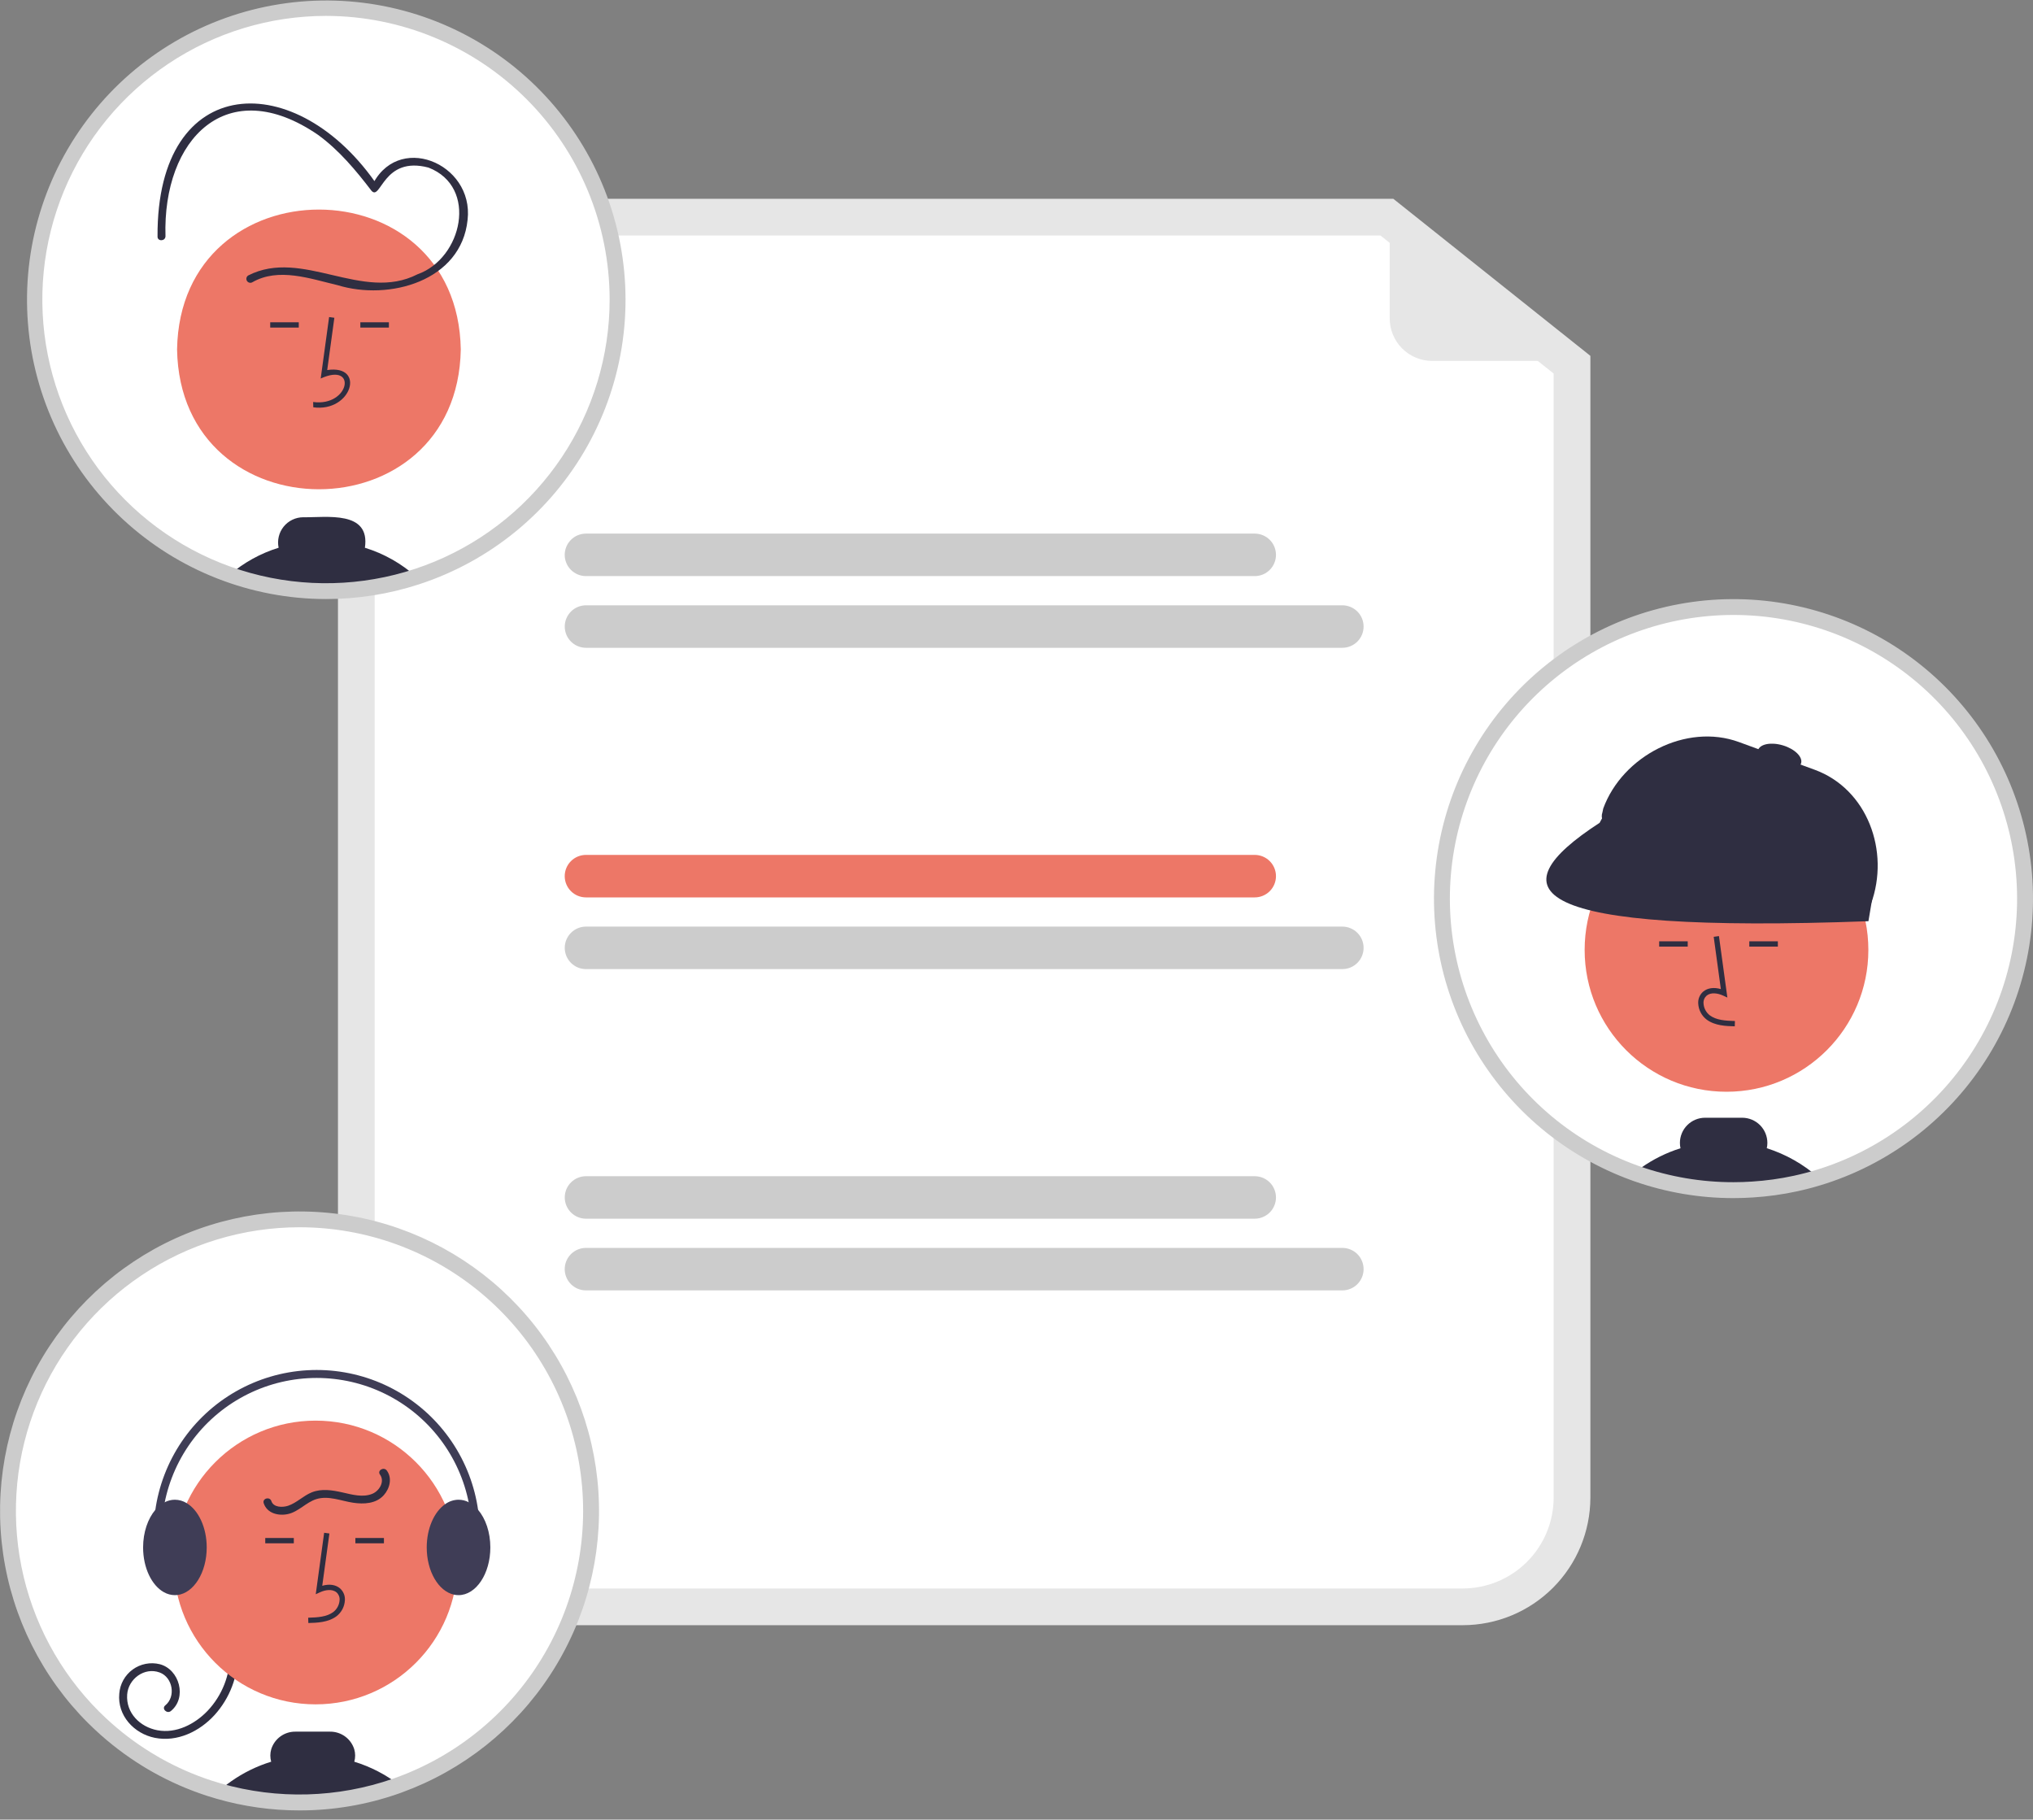
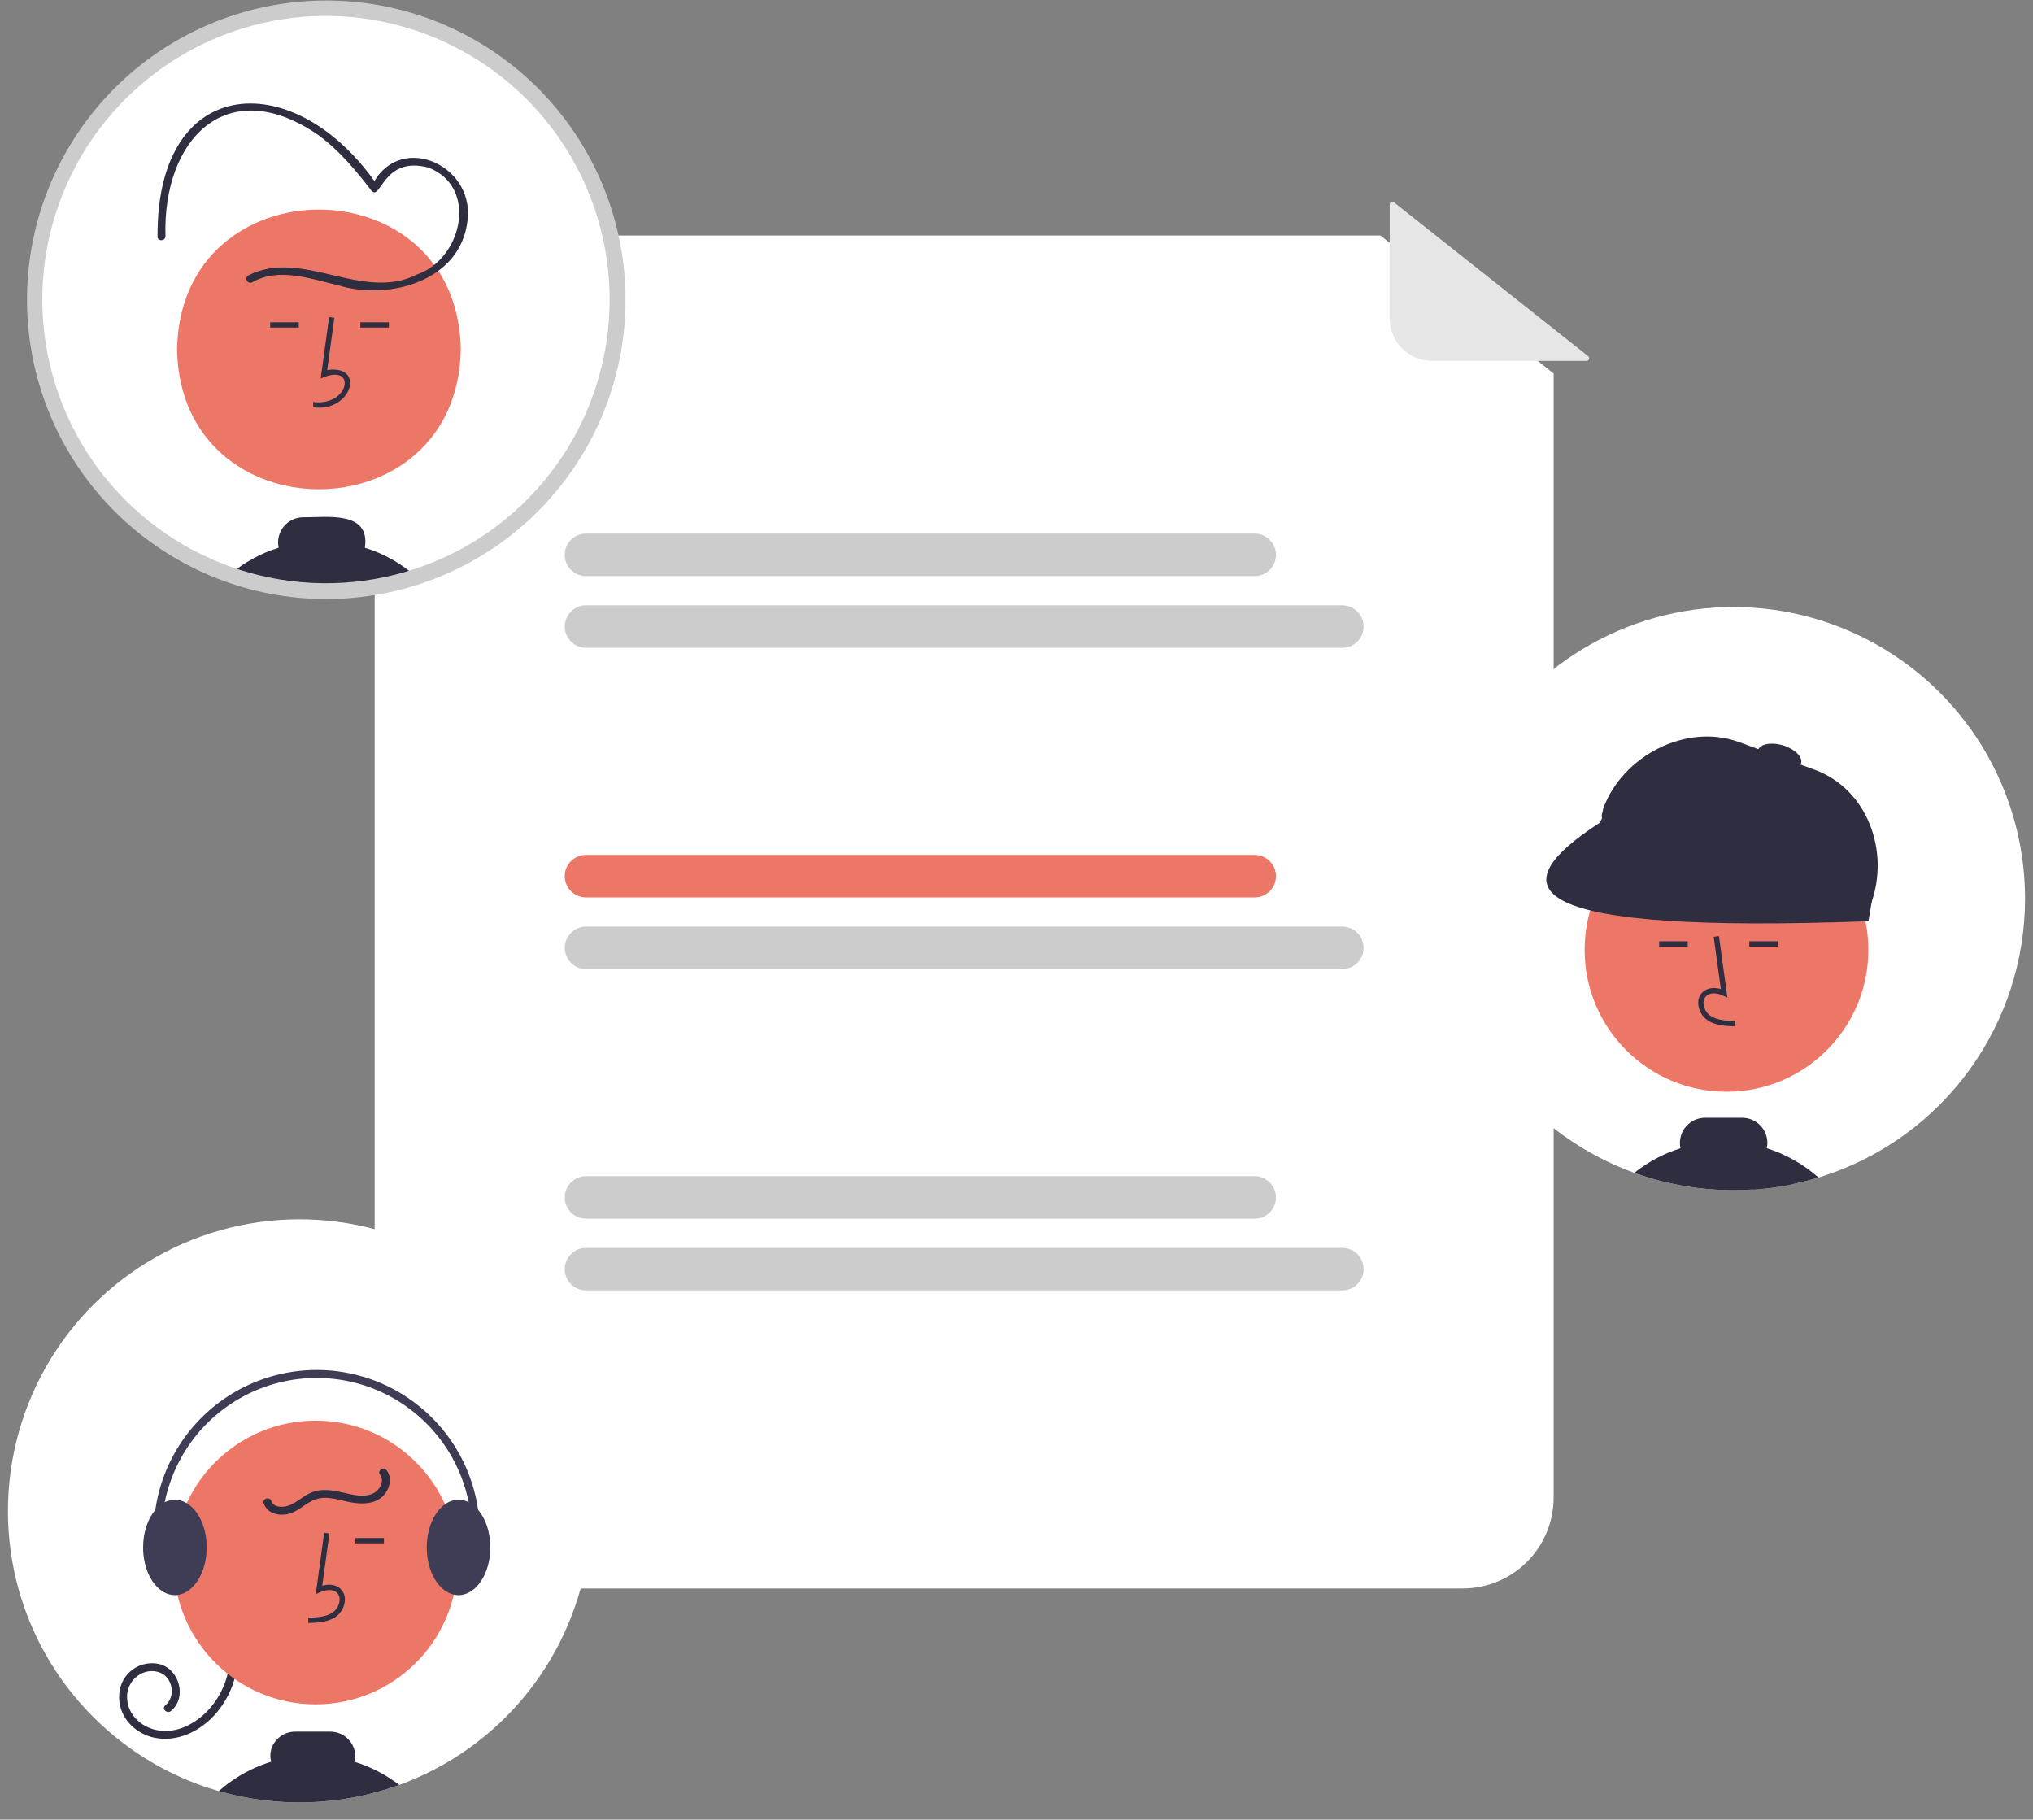
<svg xmlns="http://www.w3.org/2000/svg" width="200" height="179" viewBox="0 0 200 179" fill="none">
  <rect x="0" y="0" width="200" height="179" fill="#808080" stroke="none" />
  <g clip-path="url(#clip0_1328_4792)">
-     <path d="M143.907 159.876H45.797C42.47 159.873 39.28 158.549 36.928 156.197C34.575 153.844 33.252 150.655 33.248 147.328V32.106C33.252 28.779 34.575 25.589 36.928 23.236C39.28 20.884 42.47 19.561 45.797 19.557H137.072L156.456 35.007V147.328C156.452 150.655 155.129 153.844 152.776 156.197C150.423 158.549 147.234 159.873 143.907 159.876Z" fill="#E6E6E6" />
    <path d="M45.797 23.169C43.427 23.172 41.156 24.114 39.481 25.79C37.805 27.465 36.863 29.736 36.86 32.105V147.327C36.863 149.697 37.805 151.968 39.481 153.643C41.156 155.319 43.427 156.261 45.797 156.264H143.906C146.276 156.261 148.547 155.319 150.222 153.643C151.898 151.968 152.84 149.697 152.843 147.327V36.747L135.808 23.169H45.797Z" fill="white" />
    <path d="M123.436 56.673H57.647C57.372 56.673 57.1 56.619 56.846 56.514C56.593 56.41 56.362 56.256 56.168 56.062C55.973 55.867 55.819 55.637 55.714 55.383C55.609 55.13 55.555 54.858 55.555 54.583C55.555 54.308 55.609 54.036 55.714 53.783C55.819 53.529 55.973 53.299 56.168 53.105C56.362 52.91 56.593 52.757 56.846 52.652C57.1 52.547 57.372 52.493 57.647 52.493H123.436C123.99 52.493 124.522 52.714 124.914 53.105C125.306 53.497 125.526 54.029 125.526 54.583C125.526 55.137 125.306 55.669 124.914 56.061C124.522 56.453 123.99 56.673 123.436 56.673Z" fill="#CCCCCC" />
    <path d="M132.057 63.726H57.647C57.373 63.726 57.101 63.672 56.848 63.566C56.594 63.462 56.364 63.308 56.17 63.114C55.976 62.919 55.822 62.689 55.717 62.436C55.612 62.182 55.558 61.91 55.558 61.636C55.558 61.361 55.612 61.09 55.717 60.836C55.822 60.583 55.976 60.352 56.17 60.158C56.364 59.964 56.594 59.81 56.848 59.705C57.101 59.6 57.373 59.546 57.647 59.546H132.057C132.331 59.546 132.603 59.6 132.856 59.705C133.11 59.81 133.34 59.964 133.534 60.158C133.728 60.352 133.882 60.583 133.987 60.836C134.092 61.09 134.146 61.361 134.146 61.636C134.146 61.91 134.092 62.182 133.987 62.436C133.882 62.689 133.728 62.919 133.534 63.114C133.34 63.308 133.11 63.462 132.856 63.566C132.603 63.672 132.331 63.726 132.057 63.726Z" fill="#CCCCCC" />
    <path d="M123.436 88.28H57.647C57.372 88.28 57.1 88.226 56.846 88.121C56.593 88.017 56.362 87.863 56.168 87.669C55.973 87.475 55.819 87.244 55.714 86.99C55.609 86.737 55.555 86.465 55.555 86.19C55.555 85.916 55.609 85.644 55.714 85.39C55.819 85.136 55.973 84.906 56.168 84.712C56.362 84.518 56.593 84.364 56.846 84.259C57.1 84.154 57.372 84.1 57.647 84.1H123.436C123.99 84.1 124.522 84.321 124.914 84.713C125.306 85.104 125.526 85.636 125.526 86.19C125.526 86.744 125.306 87.276 124.914 87.668C124.522 88.06 123.99 88.28 123.436 88.28Z" fill="#ED7767" />
    <path d="M132.057 95.333H57.647C57.373 95.333 57.101 95.279 56.848 95.174C56.594 95.069 56.364 94.915 56.17 94.721C55.976 94.527 55.822 94.296 55.717 94.043C55.612 93.789 55.558 93.517 55.558 93.243C55.558 92.969 55.612 92.697 55.717 92.443C55.822 92.19 55.976 91.959 56.17 91.765C56.364 91.571 56.594 91.417 56.848 91.312C57.101 91.207 57.373 91.153 57.647 91.153H132.057C132.331 91.153 132.603 91.207 132.856 91.312C133.11 91.417 133.34 91.571 133.534 91.765C133.728 91.959 133.882 92.19 133.987 92.443C134.092 92.697 134.146 92.969 134.146 93.243C134.146 93.517 134.092 93.789 133.987 94.043C133.882 94.296 133.728 94.527 133.534 94.721C133.34 94.915 133.11 95.069 132.856 95.174C132.603 95.279 132.331 95.333 132.057 95.333Z" fill="#CCCCCC" />
    <path d="M123.437 119.887H57.647C57.093 119.887 56.562 119.667 56.17 119.275C55.778 118.883 55.558 118.351 55.558 117.797C55.558 117.243 55.778 116.711 56.17 116.32C56.562 115.928 57.093 115.708 57.647 115.708H123.437C123.991 115.708 124.522 115.928 124.914 116.32C125.306 116.711 125.526 117.243 125.526 117.797C125.526 118.351 125.306 118.883 124.914 119.275C124.522 119.667 123.991 119.887 123.437 119.887Z" fill="#CCCCCC" />
    <path d="M132.056 126.94H57.647C57.372 126.94 57.1 126.886 56.846 126.781C56.593 126.677 56.362 126.523 56.168 126.329C55.973 126.135 55.819 125.904 55.714 125.65C55.609 125.397 55.555 125.125 55.555 124.85C55.555 124.575 55.609 124.304 55.714 124.05C55.819 123.796 55.973 123.566 56.168 123.372C56.362 123.178 56.593 123.024 56.846 122.919C57.1 122.814 57.372 122.76 57.647 122.76H132.056C132.61 122.76 133.142 122.981 133.534 123.372C133.926 123.764 134.146 124.296 134.146 124.85C134.146 125.404 133.926 125.936 133.534 126.328C133.142 126.72 132.61 126.94 132.056 126.94Z" fill="#CCCCCC" />
    <path d="M156.078 35.504H140.894C140.345 35.504 139.802 35.396 139.295 35.186C138.788 34.976 138.327 34.668 137.939 34.28C137.551 33.892 137.243 33.431 137.033 32.924C136.823 32.417 136.715 31.873 136.715 31.325V20.11C136.715 20.061 136.729 20.013 136.755 19.971C136.781 19.93 136.818 19.896 136.862 19.875C136.907 19.853 136.956 19.845 137.005 19.85C137.053 19.856 137.1 19.875 137.138 19.905L156.24 35.038C156.283 35.072 156.314 35.118 156.329 35.17C156.344 35.222 156.343 35.277 156.325 35.329C156.307 35.38 156.274 35.424 156.229 35.456C156.185 35.487 156.132 35.504 156.078 35.504Z" fill="#E6E6E6" />
    <path d="M60.756 29.465C60.756 35.138 59.074 40.684 55.922 45.401C52.77 50.118 48.291 53.794 43.049 55.965C37.808 58.136 32.041 58.704 26.477 57.597C20.913 56.491 15.802 53.759 11.791 49.748C7.779 45.736 5.048 40.625 3.941 35.061C2.834 29.497 3.402 23.73 5.573 18.489C7.744 13.248 11.42 8.768 16.137 5.616C20.854 2.464 26.4 0.782 32.073 0.782C39.679 0.785 46.974 3.807 52.352 9.186C57.731 14.565 60.754 21.859 60.756 29.465Z" fill="white" />
    <path d="M45.33 34.373C45.017 52.718 17.73 52.715 17.419 34.373C17.732 16.029 45.019 16.032 45.33 34.373Z" fill="#ED7767" />
    <path d="M30.82 40.067L30.806 39.546C34.4 40.026 35.174 35.571 31.549 37.236L32.377 31.189L32.893 31.26L32.19 36.404C36.006 35.836 34.594 40.589 30.82 40.067Z" fill="#2F2E41" />
    <path d="M38.258 31.704H35.449V32.225H38.258V31.704Z" fill="#2F2E41" />
    <path d="M29.392 31.704H26.583V32.225H29.392V31.704Z" fill="#2F2E41" />
    <path d="M35.898 53.885C36.446 50.19 32.12 50.92 29.83 50.884C29.461 50.885 29.097 50.968 28.764 51.128C28.431 51.288 28.138 51.52 27.906 51.807C27.674 52.094 27.51 52.43 27.424 52.789C27.338 53.148 27.333 53.522 27.41 53.883C25.638 54.43 23.997 55.336 22.589 56.542C28.524 58.612 34.974 58.683 40.954 56.746C39.496 55.437 37.771 54.461 35.898 53.885Z" fill="#2F2E41" />
    <path d="M24.814 27.773C27.4 26.278 30.536 27.425 33.208 28.052C38.277 29.61 45.384 27.659 46.001 21.621C46.642 16.006 38.961 12.876 36.505 18.465L37.22 18.371C29.258 6.538 15.407 6.986 15.498 23.256C15.468 23.758 16.251 23.757 16.28 23.255C15.987 13.668 22.332 7.115 31.301 13.276C33.353 14.774 35.014 16.757 36.545 18.766C37.479 19.813 37.682 15.305 42.153 16.486C47.073 18.392 45.467 25.437 41.07 26.984C35.636 29.76 29.751 24.377 24.419 27.097C24.333 27.151 24.272 27.237 24.247 27.335C24.224 27.434 24.239 27.538 24.29 27.626C24.341 27.713 24.424 27.778 24.522 27.805C24.62 27.833 24.724 27.821 24.814 27.773V27.773Z" fill="#2F2E41" />
    <path d="M32.073 58.931C24.666 58.925 17.533 56.127 12.098 51.094C6.662 46.062 3.323 39.166 2.747 31.782C2.17 24.397 4.398 17.066 8.987 11.252C13.576 5.437 20.188 1.566 27.504 0.41C34.821 -0.746 42.304 0.899 48.462 5.016C54.619 9.133 58.999 15.42 60.726 22.623C62.454 29.826 61.403 37.415 57.784 43.878C54.164 50.34 48.241 55.201 41.196 57.49C38.25 58.448 35.171 58.934 32.073 58.931ZM32.073 1.564C26.554 1.564 21.158 3.2 16.569 6.266C11.979 9.332 8.402 13.69 6.289 18.789C4.177 23.888 3.624 29.499 4.7 34.912C5.777 40.326 8.435 45.298 12.338 49.201C16.24 53.104 21.213 55.762 26.626 56.838C32.04 57.915 37.651 57.362 42.75 55.249C47.849 53.137 52.207 49.56 55.273 44.97C58.339 40.38 59.975 34.985 59.974 29.465C59.966 22.068 57.023 14.976 51.793 9.746C46.562 4.515 39.47 1.573 32.073 1.564Z" fill="#CCCCCC" />
    <path d="M199.218 88.396C199.218 94.451 197.302 100.351 193.745 105.251C190.189 110.151 185.173 113.801 179.416 115.677C179.244 115.731 179.072 115.786 178.897 115.838C178.151 116.068 177.395 116.263 176.626 116.43C175.234 116.732 173.821 116.928 172.399 117.017C171.781 117.059 171.159 117.08 170.534 117.08C167.305 117.083 164.099 116.54 161.051 115.473C160.962 115.442 160.873 115.411 160.787 115.379C155.849 113.596 151.495 110.491 148.199 106.403C144.904 102.315 142.793 97.401 142.098 92.197C141.403 86.993 142.15 81.697 144.257 76.888C146.364 72.078 149.751 67.939 154.048 64.922C158.345 61.905 163.388 60.125 168.627 59.776C173.866 59.428 179.101 60.524 183.76 62.945C188.419 65.367 192.324 69.02 195.05 73.508C197.775 77.996 199.217 83.146 199.218 88.396Z" fill="white" />
    <path d="M169.847 107.4C177.554 107.4 183.803 101.152 183.803 93.445C183.803 85.737 177.554 79.489 169.847 79.489C162.14 79.489 155.892 85.737 155.892 93.445C155.892 101.152 162.14 107.4 169.847 107.4Z" fill="#ED7767" />
    <path d="M170.662 100.964L170.676 100.442C169.706 100.415 168.851 100.354 168.208 99.885C168.026 99.744 167.876 99.566 167.769 99.362C167.662 99.158 167.6 98.934 167.587 98.704C167.576 98.564 167.597 98.422 167.649 98.292C167.701 98.161 167.783 98.044 167.888 97.949C168.314 97.589 169.001 97.706 169.501 97.935L169.933 98.133L169.105 92.086L168.588 92.157L169.292 97.3C168.612 97.101 167.982 97.187 167.551 97.551C167.385 97.696 167.255 97.877 167.171 98.08C167.087 98.283 167.051 98.503 167.066 98.722C167.081 99.031 167.164 99.333 167.308 99.607C167.452 99.88 167.654 100.119 167.9 100.306C168.726 100.91 169.799 100.94 170.662 100.964Z" fill="#2F2E41" />
    <path d="M166.033 92.6H163.225V93.122H166.033V92.6Z" fill="#2F2E41" />
    <path d="M174.9 92.6H172.091V93.122H174.9V92.6Z" fill="#2F2E41" />
    <path d="M173.812 112.954C173.849 112.783 173.868 112.608 173.869 112.433C173.868 111.776 173.607 111.147 173.143 110.682C172.678 110.218 172.049 109.957 171.392 109.956H167.741C167.085 109.956 166.455 110.217 165.99 110.682C165.526 111.146 165.265 111.776 165.264 112.433C165.264 112.609 165.283 112.785 165.322 112.957C163.944 113.391 162.641 114.036 161.46 114.868C161.23 115.027 161.004 115.2 160.787 115.379C160.873 115.411 160.962 115.442 161.05 115.473C164.098 116.54 167.305 117.083 170.534 117.08C171.16 117.08 171.781 117.059 172.399 117.017C173.82 116.928 175.233 116.732 176.625 116.43C177.395 116.263 178.151 116.068 178.897 115.838C177.421 114.533 175.689 113.551 173.812 112.954Z" fill="#2F2E41" />
    <path d="M173.342 116.686C173.004 116.711 172.678 116.825 172.398 117.017C173.82 116.929 175.233 116.732 176.625 116.43L173.342 116.686Z" fill="#2F2E41" />
    <path d="M182.504 90.129L158.261 81.26C158.132 81.213 158.014 81.141 157.913 81.049C157.812 80.956 157.731 80.844 157.673 80.72C157.615 80.596 157.583 80.462 157.577 80.325C157.571 80.188 157.593 80.051 157.64 79.923L157.722 79.535C159.615 74.359 165.891 71.102 171.066 72.996L178.526 75.725C183.702 77.618 185.951 83.747 184.058 88.922L183.842 89.508C183.795 89.637 183.723 89.755 183.631 89.856C183.538 89.957 183.426 90.038 183.302 90.096C183.178 90.154 183.043 90.186 182.907 90.192C182.77 90.198 182.633 90.177 182.504 90.129Z" fill="#2F2E41" />
    <path d="M183.81 90.622C150.019 91.868 147.067 87.623 157.363 80.946L159.547 76.927L184.579 86.054L183.81 90.622Z" fill="#2F2E41" />
    <path d="M177.185 75.088C177.371 74.468 176.572 73.679 175.4 73.326C174.227 72.974 173.126 73.192 172.939 73.812C172.753 74.433 173.552 75.222 174.724 75.574C175.896 75.926 176.998 75.709 177.185 75.088Z" fill="#2F2E41" />
-     <path d="M170.535 117.862C167.218 117.865 163.924 117.307 160.792 116.212L160.52 116.115C153.962 113.744 148.456 109.125 144.983 103.077C141.51 97.03 140.295 89.947 141.553 83.088C142.811 76.228 146.461 70.038 151.854 65.616C157.247 61.195 164.033 58.83 171.006 58.941C177.979 59.053 184.686 61.634 189.935 66.225C195.184 70.817 198.634 77.121 199.672 84.017C200.71 90.913 199.269 97.954 195.604 103.887C191.939 109.82 186.289 114.261 179.658 116.421C179.473 116.48 179.298 116.535 179.121 116.588C178.38 116.816 177.595 117.021 176.792 117.195C175.361 117.505 173.909 117.706 172.447 117.798C171.819 117.84 171.174 117.862 170.535 117.862ZM170.535 60.495C163.969 60.496 157.614 62.812 152.588 67.036C147.561 71.259 144.185 77.12 143.052 83.587C141.92 90.055 143.104 96.714 146.396 102.394C149.689 108.074 154.879 112.412 161.053 114.644L161.312 114.736C164.276 115.773 167.394 116.301 170.535 116.297C171.139 116.297 171.749 116.277 172.346 116.236C173.73 116.15 175.106 115.959 176.461 115.666C177.22 115.501 177.963 115.307 178.667 115.091C178.842 115.038 179.007 114.986 179.173 114.933C185.489 112.876 190.863 108.634 194.331 102.968C197.799 97.303 199.132 90.587 198.091 84.027C197.05 77.467 193.703 71.493 188.652 67.18C183.601 62.867 177.177 60.496 170.535 60.495Z" fill="#CCCCCC" />
    <path d="M0.782 148.631C0.777 152.406 1.52 156.145 2.967 159.632C4.415 163.119 6.538 166.285 9.215 168.947C9.439 169.168 9.669 169.39 9.901 169.606C11.299 170.912 12.824 172.075 14.454 173.077C14.767 173.27 15.079 173.455 15.4 173.635C17.048 174.564 18.785 175.326 20.584 175.911C20.894 176.013 21.21 176.11 21.525 176.198C27.244 177.838 33.331 177.667 38.949 175.708C39.059 175.669 39.168 175.63 39.275 175.591C44.207 173.797 48.552 170.684 51.837 166.592C55.122 162.499 57.222 157.584 57.908 152.381C58.593 147.179 57.839 141.887 55.726 137.084C53.613 132.28 50.222 128.148 45.924 125.138C41.626 122.127 36.584 120.353 31.347 120.01C26.111 119.666 20.88 120.765 16.225 123.188C11.57 125.61 7.668 129.264 4.946 133.75C2.223 138.236 0.783 143.383 0.782 148.631Z" fill="white" />
    <path d="M23.408 162.69C23.422 164.912 22.603 167.059 21.113 168.707C19.638 170.326 17.442 171.399 15.226 170.955C13.186 170.546 11.528 168.763 11.735 166.606C11.77 166.138 11.905 165.684 12.133 165.275C12.361 164.866 12.675 164.511 13.054 164.235C13.433 163.96 13.868 163.77 14.328 163.68C14.787 163.59 15.261 163.601 15.716 163.713C17.654 164.216 18.427 167.009 16.811 168.32C16.424 168.634 15.867 168.084 16.258 167.767C17.326 166.9 16.996 165.004 15.707 164.528C14.207 163.975 12.618 165.165 12.51 166.699C12.382 168.518 13.775 169.887 15.483 170.21C17.332 170.559 19.164 169.613 20.416 168.307C21.852 166.791 22.644 164.778 22.626 162.69C22.63 162.589 22.672 162.492 22.745 162.422C22.818 162.352 22.916 162.312 23.017 162.312C23.119 162.312 23.216 162.352 23.289 162.422C23.362 162.492 23.405 162.589 23.408 162.69L23.408 162.69Z" fill="#2F2E41" />
    <path d="M31.047 167.663C38.755 167.663 45.003 161.415 45.003 153.707C45.003 146 38.755 139.752 31.047 139.752C23.34 139.752 17.092 146 17.092 153.707C17.092 161.415 23.34 167.663 31.047 167.663Z" fill="#ED7767" />
    <path d="M30.333 159.662L30.318 159.141C31.289 159.114 32.144 159.053 32.787 158.583C32.969 158.442 33.119 158.264 33.226 158.06C33.333 157.857 33.395 157.632 33.408 157.402C33.419 157.262 33.398 157.121 33.346 156.99C33.293 156.859 33.212 156.742 33.107 156.648C32.68 156.287 31.994 156.404 31.493 156.633L31.062 156.831L31.889 150.784L32.406 150.855L31.702 155.999C32.382 155.799 33.012 155.885 33.444 156.249C33.609 156.394 33.739 156.575 33.823 156.778C33.908 156.981 33.944 157.201 33.929 157.421C33.913 157.73 33.831 158.031 33.687 158.305C33.543 158.578 33.34 158.817 33.094 159.004C32.268 159.608 31.195 159.638 30.333 159.662Z" fill="#2F2E41" />
    <path d="M37.77 151.298H34.961V151.82H37.77V151.298Z" fill="#2F2E41" />
-     <path d="M28.904 151.298H26.095V151.82H28.904V151.298Z" fill="#2F2E41" />
+     <path d="M28.904 151.298H26.095V151.82V151.298Z" fill="#2F2E41" />
    <path d="M21.525 176.198C27.244 177.838 33.331 177.667 38.949 175.708C39.059 175.669 39.168 175.63 39.275 175.591C37.951 174.569 36.454 173.796 34.855 173.306C34.968 172.906 34.967 172.481 34.85 172.081C34.692 171.574 34.374 171.131 33.944 170.819C33.514 170.508 32.995 170.343 32.464 170.349H29.064C28.534 170.342 28.015 170.507 27.586 170.818C27.157 171.13 26.84 171.572 26.683 172.078C26.567 172.479 26.565 172.905 26.678 173.306C25.27 173.738 23.939 174.39 22.735 175.239C22.493 175.408 22.258 175.585 22.031 175.771C21.859 175.909 21.69 176.052 21.525 176.198Z" fill="#2F2E41" />
    <path d="M41.98 152.227C41.98 154.579 43.137 156.529 44.642 156.868C44.795 156.903 44.952 156.92 45.109 156.92C46.832 156.92 48.238 154.816 48.238 152.227C48.238 150.725 47.766 149.387 47.033 148.529C46.779 148.221 46.466 147.967 46.112 147.781C45.803 147.619 45.458 147.534 45.109 147.533C44.628 147.539 44.162 147.696 43.776 147.982C42.715 148.733 41.98 150.352 41.98 152.227Z" fill="#3F3D56" />
    <path d="M14.078 152.227C14.078 154.25 14.933 155.977 16.133 156.636C16.461 156.82 16.831 156.918 17.207 156.92C17.291 156.92 17.375 156.915 17.457 156.905C19.064 156.714 20.336 154.691 20.336 152.227C20.336 150.253 19.52 148.561 18.367 147.87C18.019 147.653 17.617 147.537 17.207 147.533C16.858 147.534 16.513 147.619 16.203 147.781C15.849 147.968 15.535 148.223 15.28 148.532C14.55 149.39 14.078 150.727 14.078 152.227Z" fill="#3F3D56" />
    <path d="M16.328 156.186C16.39 156.186 16.451 156.172 16.506 156.143C16.562 156.115 16.61 156.074 16.646 156.023C16.682 155.973 16.706 155.915 16.715 155.853C16.724 155.792 16.718 155.729 16.699 155.67C15.951 153.447 15.726 151.082 16.042 148.758C16.357 146.434 17.204 144.214 18.517 142.27C19.829 140.327 21.572 138.712 23.611 137.552C25.649 136.391 27.927 135.717 30.268 135.58C32.61 135.444 34.951 135.849 37.111 136.764C39.27 137.679 41.189 139.08 42.719 140.858C44.249 142.636 45.348 144.742 45.931 147.014C46.515 149.285 46.567 151.661 46.083 153.956C46.072 154.006 46.071 154.058 46.081 154.108C46.09 154.159 46.11 154.207 46.138 154.25C46.166 154.293 46.202 154.33 46.244 154.359C46.287 154.388 46.334 154.409 46.385 154.419C46.435 154.43 46.487 154.43 46.537 154.421C46.588 154.412 46.636 154.392 46.679 154.364C46.722 154.336 46.759 154.3 46.788 154.257C46.817 154.215 46.837 154.167 46.848 154.117C47.357 151.704 47.303 149.207 46.69 146.818C46.077 144.43 44.921 142.215 43.313 140.346C41.704 138.477 39.686 137.004 37.416 136.041C35.146 135.079 32.684 134.653 30.222 134.797C27.761 134.94 25.365 135.65 23.222 136.87C21.079 138.09 19.247 139.788 17.867 141.831C16.487 143.875 15.597 146.209 15.265 148.652C14.934 151.096 15.171 153.583 15.957 155.92C15.984 155.998 16.033 156.065 16.1 156.113C16.166 156.161 16.246 156.186 16.328 156.186Z" fill="#3F3D56" />
    <path d="M38.056 144.665C38.609 145.42 38.337 146.436 37.754 147.087C36.997 147.933 35.788 147.986 34.739 147.829C33.562 147.653 32.314 147.102 31.122 147.473C30.106 147.79 29.382 148.711 28.326 148.943C27.391 149.148 26.271 148.876 25.943 147.879C25.786 147.399 26.541 147.194 26.698 147.671C26.91 148.316 27.826 148.303 28.351 148.124C29.193 147.838 29.841 147.141 30.668 146.808C31.643 146.416 32.701 146.593 33.694 146.817C34.63 147.027 35.706 147.34 36.639 146.946C37.328 146.655 37.877 145.738 37.381 145.06C37.083 144.654 37.761 144.263 38.056 144.665Z" fill="#2F2E41" />
-     <path d="M29.465 178.097C26.706 178.099 23.96 177.713 21.308 176.95C20.997 176.862 20.669 176.763 20.341 176.655C18.493 176.053 16.71 175.27 15.017 174.317C14.699 174.139 14.38 173.951 14.043 173.743C12.37 172.713 10.803 171.519 9.367 170.178C9.13 169.957 8.895 169.73 8.665 169.503C4.149 165 1.216 159.153 0.306 152.841C-0.603 146.528 0.56 140.091 3.621 134.496C6.683 128.901 11.477 124.45 17.284 121.813C23.091 119.176 29.597 118.494 35.825 119.87C42.052 121.246 47.665 124.606 51.82 129.444C55.975 134.283 58.448 140.339 58.867 146.703C59.286 153.067 57.629 159.395 54.144 164.737C50.66 170.078 45.536 174.145 39.542 176.326C39.435 176.365 39.324 176.405 39.212 176.445C36.08 177.542 32.784 178.1 29.465 178.097ZM29.465 120.73C23.943 120.73 18.546 122.369 13.955 125.439C9.365 128.509 5.789 132.872 3.68 137.975C1.571 143.079 1.023 148.693 2.107 154.108C3.191 159.523 5.857 164.494 9.767 168.393C9.984 168.607 10.208 168.823 10.434 169.034C11.795 170.305 13.278 171.436 14.864 172.411C15.183 172.608 15.483 172.785 15.783 172.953C17.387 173.856 19.076 174.598 20.826 175.167C21.135 175.269 21.441 175.362 21.737 175.445C27.302 177.042 33.224 176.876 38.691 174.97L39.007 174.856C45.171 172.612 50.348 168.268 53.628 162.587C56.908 156.906 58.081 150.251 56.943 143.79C55.804 137.33 52.425 131.477 47.4 127.26C42.376 123.043 36.026 120.731 29.465 120.73Z" fill="#CCCCCC" />
  </g>
  <defs>
    <clipPath id="clip0_1328_4792">
      <rect width="200" height="178.097" fill="white" />
    </clipPath>
  </defs>
</svg>